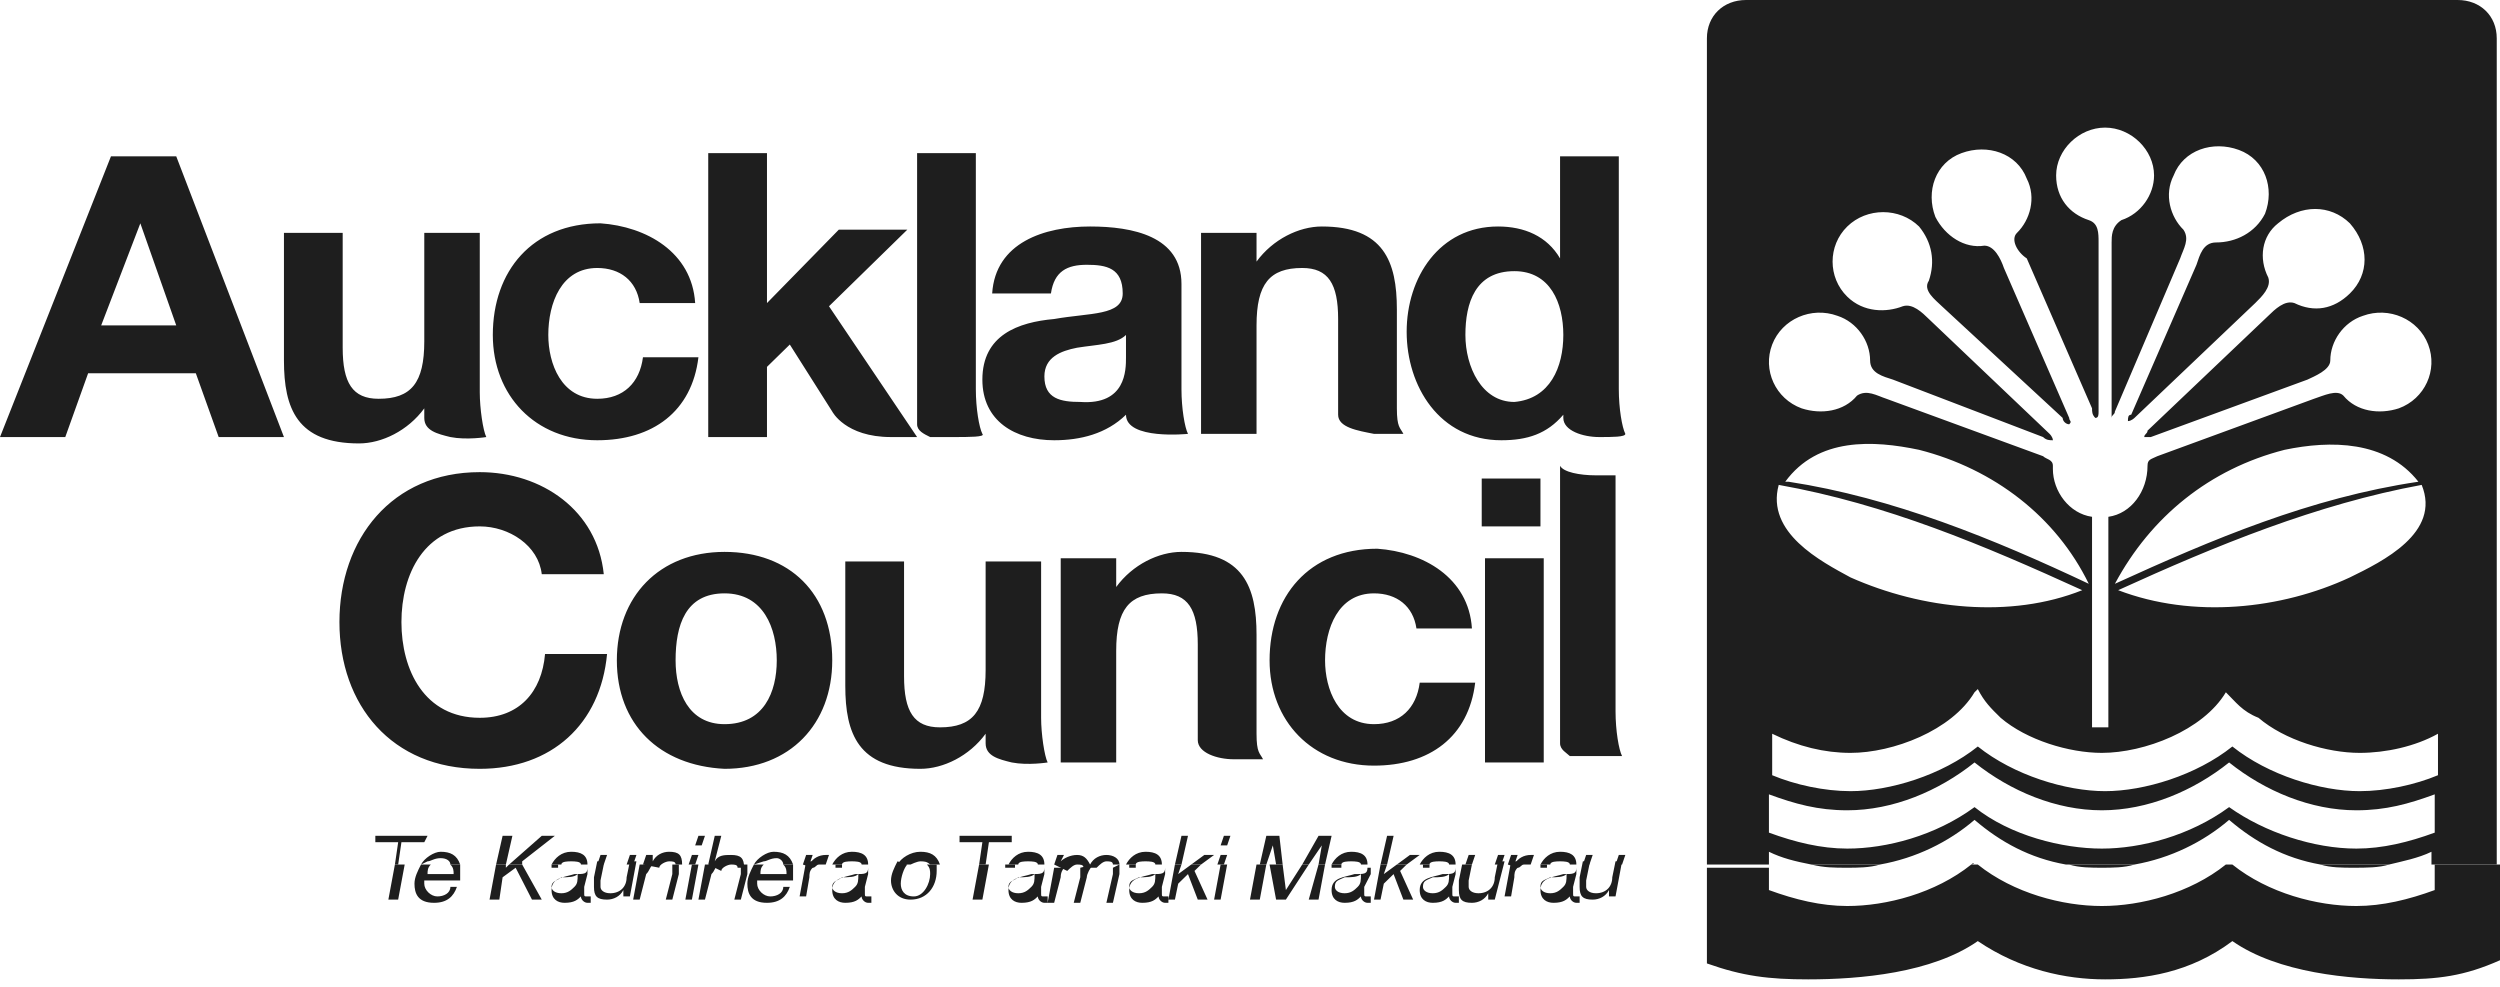
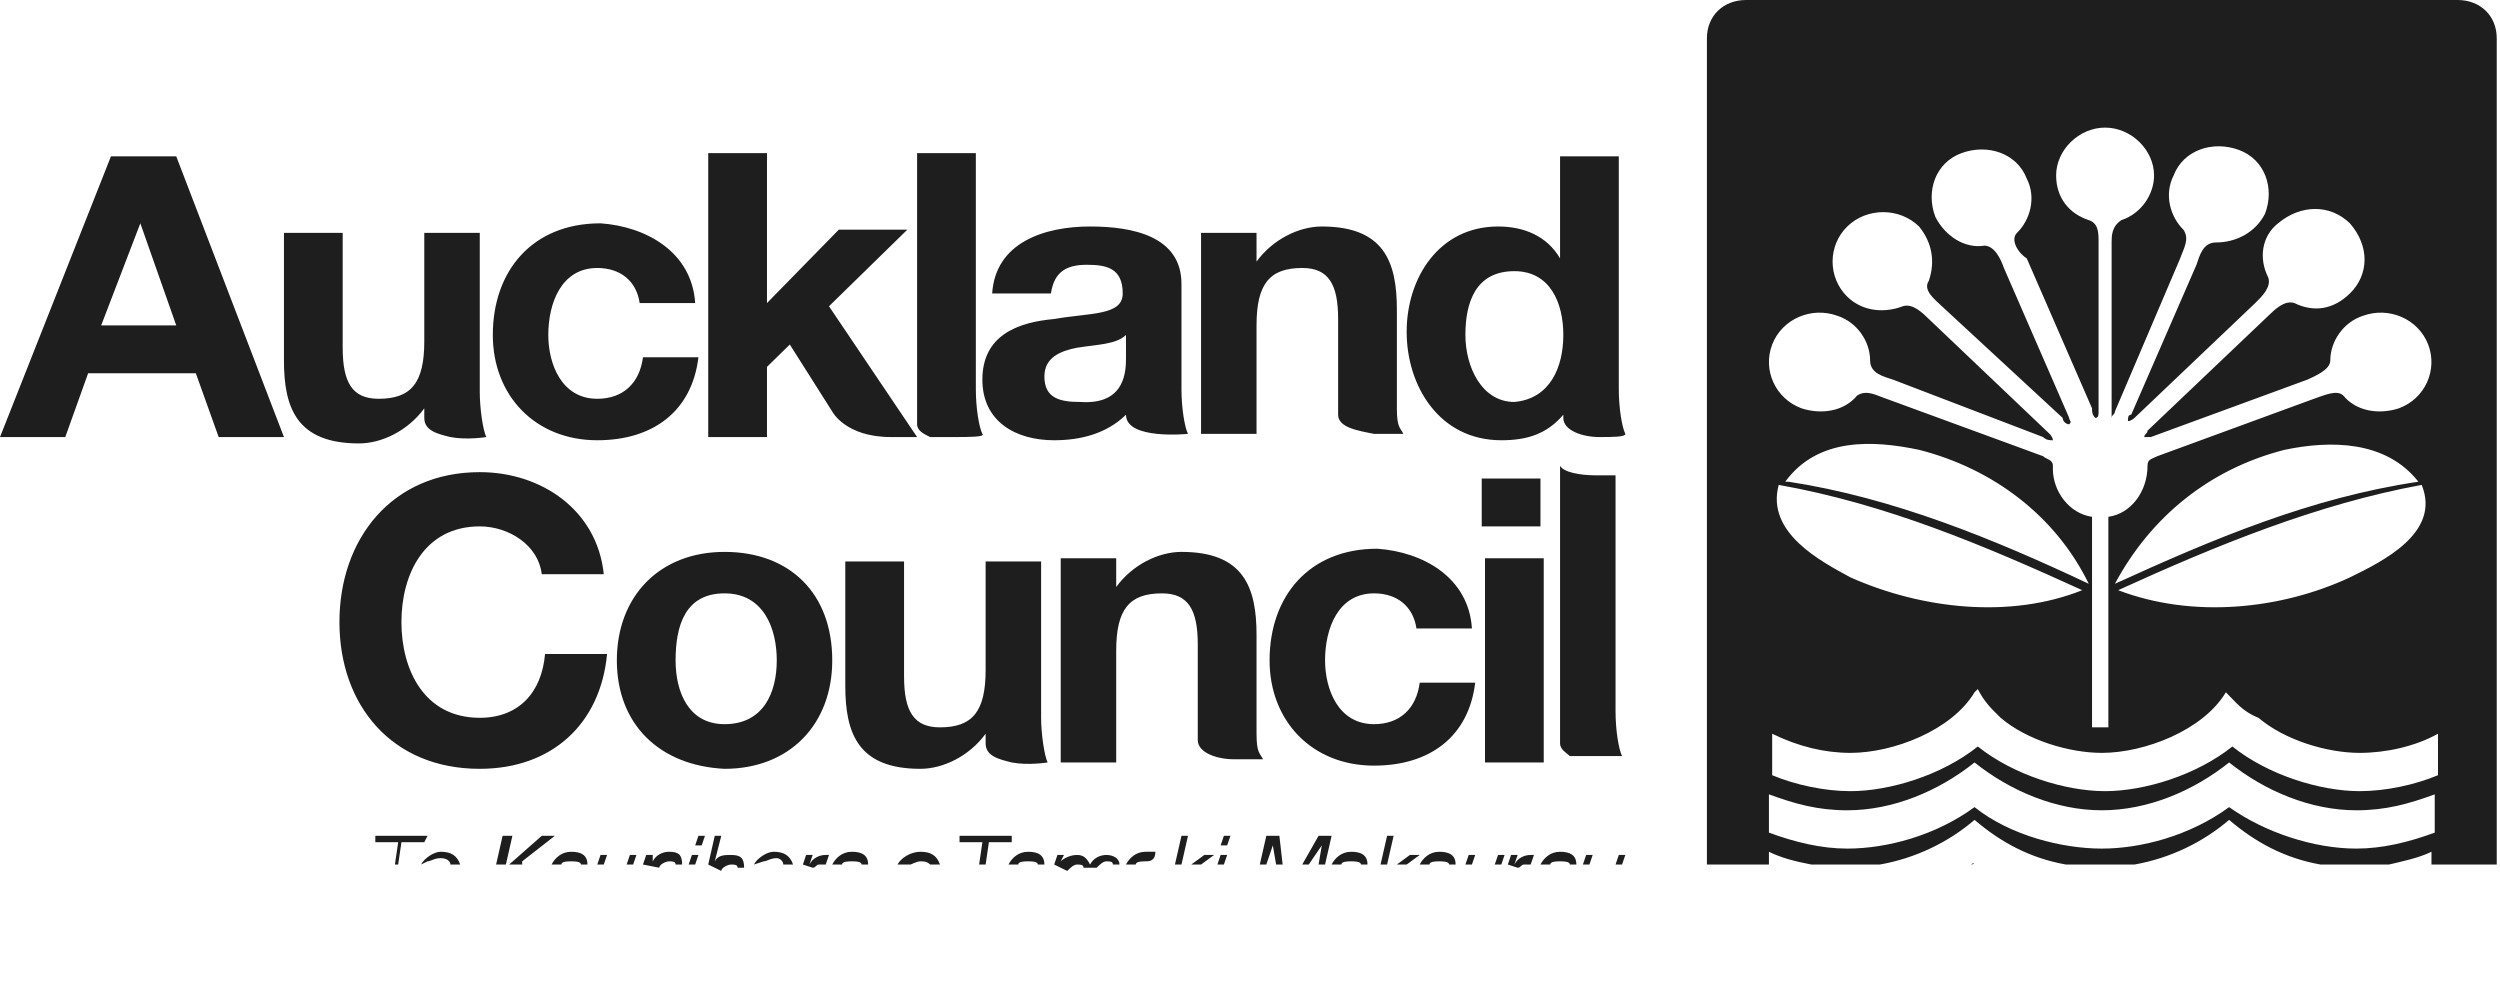
<svg xmlns="http://www.w3.org/2000/svg" width="119" height="47" viewBox="0 0 119 47" fill="none">
-   <path d="M26.254 42.215C26.254 42.367 26.409 42.519 26.72 42.519C27.031 42.519 27.186 42.367 27.341 42.215C27.497 42.063 27.497 41.911 27.497 41.607C27.341 41.759 27.031 41.759 26.72 41.759C26.565 41.911 26.254 41.911 26.254 42.215ZM39.614 42.215C39.614 42.367 39.77 42.519 40.08 42.519C40.391 42.519 40.546 42.367 40.702 42.215C40.857 42.063 40.857 41.911 40.857 41.607C40.702 41.759 40.391 41.759 40.08 41.759C39.925 41.911 39.614 41.911 39.614 42.215ZM48.003 42.215C48.003 42.367 48.159 42.519 48.469 42.519C48.78 42.519 48.935 42.367 49.091 42.215C49.246 42.063 49.246 41.911 49.246 41.607C49.091 41.759 48.78 41.759 48.469 41.759C48.314 41.911 48.003 41.911 48.003 42.215ZM53.751 42.215C53.751 42.367 53.907 42.519 54.217 42.519C54.528 42.519 54.684 42.367 54.839 42.215C54.994 42.063 54.994 41.911 54.994 41.607C54.839 41.759 54.528 41.759 54.217 41.759C53.907 41.911 53.751 41.911 53.751 42.215ZM63.539 42.215C63.539 42.367 63.694 42.519 64.005 42.519C64.315 42.519 64.471 42.367 64.626 42.215C64.781 42.063 64.781 41.911 64.781 41.607C64.626 41.759 64.315 41.759 64.005 41.759C63.694 41.911 63.539 41.911 63.539 42.215ZM67.733 42.215C67.733 42.367 67.888 42.519 68.199 42.519C68.51 42.519 68.665 42.367 68.821 42.215C68.976 42.063 68.976 41.911 68.976 41.607C68.821 41.759 68.51 41.759 68.199 41.759C67.888 41.911 67.733 41.911 67.733 42.215ZM73.326 42.215C73.326 42.367 73.481 42.519 73.792 42.519C74.103 42.519 74.258 42.367 74.413 42.215C74.569 42.063 74.569 41.911 74.569 41.607C74.413 41.759 74.103 41.759 73.792 41.759C73.481 41.911 73.326 41.911 73.326 42.215ZM113.718 41.152C113.251 41.304 112.63 41.304 112.009 41.304C111.543 41.304 110.921 41.304 110.455 41.152H113.718ZM101.6 41.152C101.134 41.304 100.513 41.304 100.046 41.304C99.58 41.304 98.959 41.304 98.493 41.152H101.6ZM89.483 41.152C89.016 41.304 88.395 41.304 87.929 41.304C87.308 41.304 86.841 41.304 86.22 41.152H89.483ZM84.201 41.152V42.367C85.443 42.822 86.686 43.126 87.929 43.126C89.793 43.126 92.124 42.519 93.832 41.152H94.143C95.852 42.519 98.182 43.126 100.046 43.126C101.911 43.126 104.241 42.519 105.95 41.152H106.261C107.969 42.519 110.3 43.126 112.164 43.126C113.407 43.126 114.65 42.822 115.892 42.367V41.152H119V45.707C117.291 46.467 116.048 46.618 114.184 46.618C111.853 46.618 108.436 46.315 106.261 44.796C104.241 46.315 102.066 46.618 100.202 46.618C98.338 46.618 96.163 46.163 94.143 44.796C91.968 46.315 88.55 46.618 86.065 46.618C84.201 46.618 82.958 46.467 81.249 45.859V41.304H84.201V41.152ZM75.656 41.152L75.501 41.911C75.501 42.063 75.501 42.215 75.501 42.215C75.501 42.367 75.656 42.519 75.967 42.519C76.433 42.519 76.744 42.215 76.744 41.759L76.899 41H77.21L76.899 42.67H76.588V42.367C76.433 42.67 76.122 42.822 75.811 42.822C75.345 42.822 75.19 42.67 75.19 42.215C75.19 42.063 75.19 41.911 75.19 41.759L75.345 41H75.656V41.152ZM75.035 41.152C75.035 41.304 75.035 41.456 75.035 41.607L74.879 42.215C74.879 42.367 74.879 42.367 74.879 42.519C74.879 42.67 74.879 42.67 75.035 42.67H75.19V42.974H75.035C74.879 42.974 74.724 42.822 74.724 42.67C74.569 42.822 74.413 42.974 73.947 42.974C73.636 42.974 73.326 42.822 73.326 42.367C73.326 41.759 73.947 41.759 74.413 41.607C74.879 41.607 75.035 41.607 75.035 41.304V41.152ZM73.636 41.152V41.304H73.326V41.152H73.636ZM72.394 41.152L72.238 41.304C72.083 41.456 72.083 41.607 72.083 41.759L71.928 42.67H71.617L71.928 41H72.394V41.152ZM70.063 41.152L69.908 41.911C69.908 42.063 69.908 42.215 69.908 42.215C69.908 42.367 70.063 42.519 70.374 42.519C70.84 42.519 71.151 42.215 71.151 41.759L71.306 41H71.617L71.151 42.822H70.84V42.519C70.685 42.822 70.374 42.974 70.063 42.974C69.597 42.974 69.442 42.822 69.442 42.367C69.442 42.215 69.442 42.063 69.442 41.911L69.597 41.152H70.063V41.152ZM69.287 41.152C69.287 41.304 69.287 41.456 69.287 41.607L69.131 42.215C69.131 42.367 69.131 42.367 69.131 42.519C69.131 42.67 69.131 42.67 69.287 42.67H69.442V42.974H69.287C69.131 42.974 68.976 42.822 68.976 42.67C68.821 42.822 68.665 42.974 68.199 42.974C67.888 42.974 67.578 42.822 67.578 42.367C67.578 41.759 68.199 41.759 68.665 41.607C69.131 41.607 69.287 41.607 69.287 41.304V41.152ZM68.044 41.152V41.304H67.733V41.152H68.044ZM66.024 41.152L65.869 41.607L66.49 41.152H66.956L66.646 41.456L67.267 42.822H66.801L66.335 41.607L65.869 42.063L65.713 42.822H65.403L65.713 41.152H66.024V41.152ZM65.248 41.152C65.248 41.304 65.248 41.456 65.248 41.607L64.937 42.215C64.937 42.367 64.937 42.367 64.937 42.519C64.937 42.67 64.937 42.67 65.092 42.67H65.248V42.974H65.092C64.937 42.974 64.781 42.822 64.781 42.67C64.626 42.822 64.471 42.974 64.005 42.974C63.694 42.974 63.383 42.822 63.383 42.367C63.383 41.759 64.005 41.759 64.471 41.607C64.937 41.607 65.092 41.607 65.092 41.304H65.248V41.152ZM63.849 41.152V41.304H63.383V41.152H63.849ZM63.072 41.152L62.762 42.822H62.296L62.762 41.152H63.072ZM61.053 41.152L61.208 42.367L61.985 41.152H62.296L61.208 42.822H60.742L60.431 41.152H61.053ZM60.276 41.152L59.965 42.822H59.499L59.81 41.152H60.276ZM58.412 41.152L58.101 42.822H57.791L58.101 41.152H58.412ZM56.237 41.152L56.082 41.607L56.703 41.152H57.169L56.858 41.456L57.48 42.822H57.014L56.548 41.607L56.082 42.063L55.926 42.822H55.616L55.926 41.152H56.237V41.152ZM55.46 41.152C55.46 41.304 55.46 41.456 55.46 41.607L55.305 42.215C55.305 42.367 55.305 42.367 55.305 42.519C55.305 42.67 55.305 42.67 55.46 42.67H55.616V42.974H55.46C55.305 42.974 55.15 42.822 55.15 42.67C54.994 42.822 54.839 42.974 54.373 42.974C54.062 42.974 53.751 42.822 53.751 42.367C53.751 41.759 54.373 41.759 54.839 41.607C55.305 41.607 55.46 41.607 55.46 41.304V41.152ZM54.062 41.152V41.304H53.751V41.152H54.062ZM53.285 41.152C53.285 41.304 53.285 41.456 53.285 41.607L52.975 42.974H52.664L52.975 41.607C52.975 41.607 52.975 41.456 52.975 41.304L53.285 41.152ZM52.042 41.152C51.887 41.304 51.732 41.607 51.732 41.759L51.421 42.974H51.11L51.421 41.759C51.421 41.607 51.421 41.456 51.421 41.304L52.042 41.152ZM50.8 41.152C50.644 41.152 50.644 41.152 50.8 41.152C50.644 41.304 50.489 41.456 50.489 41.759L50.178 42.974H49.868L50.178 41.304H50.8V41.152ZM49.712 41.152C49.712 41.304 49.712 41.456 49.712 41.607L49.557 42.215C49.557 42.367 49.557 42.367 49.557 42.519C49.557 42.67 49.557 42.67 49.712 42.67H49.868V42.974H49.712C49.557 42.974 49.401 42.822 49.401 42.67C49.246 42.822 49.091 42.974 48.625 42.974C48.314 42.974 48.003 42.822 48.003 42.367C48.003 41.759 48.625 41.759 49.091 41.607C49.557 41.607 49.712 41.607 49.712 41.304V41.152ZM48.314 41.152V41.304H47.848V41.152H48.314ZM47.071 41.152L46.761 42.822H46.294L46.605 41.152H47.071ZM43.187 41.152C43.032 41.304 42.877 41.759 42.877 42.063C42.877 42.367 43.032 42.67 43.498 42.67C43.964 42.67 44.275 42.063 44.275 41.607C44.275 41.456 44.275 41.304 44.12 41.152H44.586C44.586 41.304 44.586 41.456 44.586 41.456C44.586 42.215 44.12 42.822 43.343 42.822C42.721 42.822 42.411 42.367 42.411 41.911C42.411 41.607 42.566 41.304 42.721 41L43.187 41.152ZM41.323 41.152C41.323 41.304 41.323 41.456 41.323 41.607L41.168 42.215C41.168 42.367 41.168 42.367 41.168 42.519C41.168 42.67 41.168 42.67 41.323 42.67H41.478V42.974H41.323C41.168 42.974 41.013 42.822 41.013 42.67C40.857 42.822 40.702 42.974 40.236 42.974C39.925 42.974 39.614 42.822 39.614 42.367C39.614 41.759 40.236 41.759 40.702 41.607C41.168 41.607 41.323 41.607 41.323 41.304V41.152ZM40.08 41.152V41.304H39.77V41.152H40.08ZM38.837 41.152L38.682 41.304C38.527 41.456 38.527 41.607 38.527 41.759L38.371 42.67H38.061L38.371 41H38.837V41.152ZM36.352 41.152C36.197 41.304 36.197 41.456 36.197 41.607H37.439C37.439 41.456 37.439 41.304 37.284 41.152H37.75C37.75 41.304 37.75 41.456 37.75 41.607C37.75 41.759 37.75 41.759 37.75 41.911H36.041V42.063C36.041 42.367 36.352 42.67 36.663 42.67C36.973 42.67 37.284 42.519 37.284 42.215H37.595C37.439 42.67 37.129 42.974 36.507 42.974C35.73 42.974 35.575 42.519 35.575 42.063C35.575 41.759 35.73 41.456 35.886 41.152H36.352ZM35.575 41.152C35.575 41.304 35.575 41.456 35.575 41.607L35.264 42.822H34.954L35.264 41.607C35.264 41.456 35.264 41.304 35.264 41.304C35.264 41.304 35.264 41.304 35.264 41.152H35.575ZM34.177 41.152C34.022 41.304 34.022 41.456 33.866 41.607L33.556 42.822H33.245L33.556 41.152H34.177ZM33.245 41.152L32.934 42.822H32.623L32.934 41.152H33.245ZM32.313 41.152C32.313 41.304 32.313 41.456 32.313 41.607L32.002 42.822H31.691L32.002 41.607C32.002 41.456 32.002 41.304 32.002 41.304C32.002 41.304 32.002 41.304 32.002 41.152H32.313ZM31.07 41.152C30.915 41.304 30.915 41.456 30.759 41.607L30.448 42.822H30.138L30.448 41.152H31.07ZM28.74 41.152L28.584 41.911C28.584 42.063 28.584 42.215 28.584 42.215C28.584 42.367 28.74 42.519 29.05 42.519C29.516 42.519 29.827 42.215 29.827 41.759L29.982 41H30.293L29.982 42.67H29.672V42.367C29.516 42.67 29.206 42.822 28.895 42.822C28.429 42.822 28.273 42.67 28.273 42.215C28.273 42.063 28.273 41.911 28.273 41.759L28.429 41H28.74V41.152ZM27.963 41.152C27.963 41.304 27.963 41.456 27.963 41.607L27.808 42.215C27.808 42.367 27.808 42.367 27.808 42.519C27.808 42.67 27.808 42.67 27.963 42.67H28.118V42.974H27.963C27.808 42.974 27.652 42.822 27.652 42.67C27.497 42.822 27.341 42.974 26.875 42.974C26.565 42.974 26.254 42.822 26.254 42.367C26.254 41.759 26.875 41.759 27.341 41.607C27.808 41.607 27.963 41.607 27.963 41.304V41.152ZM26.565 41.152V41.304H26.254V41.152H26.565ZM24.079 41.152V41.304L24.234 41.152H24.856L25.788 42.822H25.322L24.545 41.304L23.924 41.759L23.768 42.822H23.302L23.613 41.152H24.079ZM20.506 41.152C20.351 41.304 20.351 41.456 20.351 41.607H21.593C21.593 41.456 21.593 41.304 21.438 41.152H21.904C21.904 41.304 21.904 41.456 21.904 41.607C21.904 41.759 21.904 41.759 21.904 41.911H20.195V42.063C20.195 42.367 20.506 42.67 20.817 42.67C21.127 42.67 21.438 42.519 21.438 42.215H21.749C21.593 42.67 21.283 42.974 20.661 42.974C19.884 42.974 19.729 42.519 19.729 42.063C19.729 41.759 19.884 41.456 20.04 41.152H20.506ZM19.263 41.152L18.952 42.822H18.486L18.797 41.152H19.263Z" fill="#1E1E1E" />
-   <path d="M49.557 26.574V34.167C49.557 34.926 49.713 35.989 49.868 36.293C49.868 36.293 48.936 36.444 48.159 36.293C47.538 36.141 46.916 35.989 46.916 35.382V34.926C46.14 35.989 44.897 36.596 43.809 36.596C40.858 36.596 40.236 34.926 40.236 32.648V26.726H43.033V32.193C43.033 33.863 43.499 34.622 44.742 34.622C46.295 34.622 46.916 33.863 46.916 31.889V26.726H49.557V26.574ZM33.556 39.785L33.401 40.241H33.09L33.245 39.785H33.556ZM58.568 39.785L58.413 40.241H58.102L58.257 39.785H58.568ZM0 20.804L5.282 7.441H8.389L13.516 20.804H10.409L9.321 17.767H4.195L3.107 20.804H0ZM6.68 10.63L4.816 15.489H8.389L6.68 10.63ZM33.09 14.426H30.449C30.294 13.363 29.517 12.756 28.43 12.756C26.721 12.756 26.099 14.426 26.099 15.944C26.099 17.311 26.721 18.982 28.43 18.982C29.672 18.982 30.449 18.222 30.605 17.007H33.245C32.935 19.589 31.07 20.956 28.43 20.956C25.478 20.956 23.458 18.83 23.458 15.944C23.458 12.907 25.323 10.63 28.585 10.63C30.76 10.781 32.935 11.996 33.09 14.426ZM33.712 20.804V7.289H36.508V14.426L39.926 10.933H43.188L39.46 14.578L43.654 20.804H42.411C40.236 20.804 39.615 19.589 39.615 19.589L37.595 16.4L36.508 17.463V20.804H33.712ZM53.597 17.007V15.944C53.131 16.4 52.199 16.4 51.266 16.552C50.49 16.704 49.713 17.007 49.713 17.919C49.713 18.982 50.49 19.133 51.422 19.133C53.597 19.285 53.597 17.615 53.597 17.007ZM50.024 13.97H47.227C47.383 11.541 49.713 10.781 51.888 10.781C53.907 10.781 56.238 11.237 56.238 13.515V18.526C56.238 19.437 56.393 20.348 56.548 20.652C56.548 20.652 53.597 20.956 53.597 19.741C52.665 20.652 51.422 20.956 50.179 20.956C48.315 20.956 46.761 20.044 46.761 18.07C46.761 15.944 48.47 15.337 50.179 15.185C51.888 14.882 53.441 15.033 53.441 13.97C53.441 12.756 52.665 12.604 51.732 12.604C50.8 12.604 50.179 12.907 50.024 13.97ZM76.123 20.804C75.346 20.804 74.414 20.5 74.414 19.893V19.741C73.637 20.652 72.705 20.956 71.462 20.956C68.51 20.956 66.957 18.374 66.957 15.793C66.957 13.211 68.51 10.781 71.307 10.781C72.55 10.781 73.637 11.237 74.259 12.3V7.441H77.055V18.07V18.526C77.055 19.437 77.21 20.348 77.366 20.652C77.366 20.804 76.744 20.804 76.123 20.804ZM74.414 15.944C74.414 14.426 73.793 12.907 72.084 12.907C70.219 12.907 69.753 14.426 69.753 15.944C69.753 17.463 70.53 19.133 72.084 19.133C73.793 18.982 74.414 17.463 74.414 15.944ZM45.363 20.804C45.208 20.804 45.052 20.804 44.897 20.804H44.742H44.586H44.431H44.276C43.965 20.652 43.654 20.5 43.654 20.196V7.289H46.45V18.526C46.45 19.437 46.606 20.348 46.761 20.652C46.916 20.804 46.14 20.804 45.363 20.804ZM22.837 11.085V18.678C22.837 19.437 22.992 20.5 23.148 20.804C23.148 20.804 22.215 20.956 21.439 20.804C20.817 20.652 20.196 20.5 20.196 19.893V19.437C19.419 20.5 18.176 21.107 17.089 21.107C14.137 21.107 13.516 19.437 13.516 17.159V11.085H16.312V16.552C16.312 18.222 16.778 18.982 18.021 18.982C19.574 18.982 20.196 18.222 20.196 16.248V11.085H22.837ZM57.17 20.804V11.085H59.811V12.452C60.587 11.389 61.83 10.781 62.918 10.781C65.87 10.781 66.491 12.452 66.491 14.73V18.678V19.437C66.491 20.348 66.646 20.348 66.802 20.652C66.802 20.652 66.025 20.652 65.403 20.652C64.627 20.5 63.695 20.348 63.695 19.741V15.185C63.695 13.515 63.228 12.756 61.986 12.756C60.432 12.756 59.811 13.515 59.811 15.489V20.652H57.17V20.804ZM28.74 27.333H25.788C25.633 25.967 24.235 25.056 22.837 25.056C20.196 25.056 19.108 27.333 19.108 29.611C19.108 31.889 20.196 34.167 22.837 34.167C24.701 34.167 25.788 32.952 25.944 31.13H28.896C28.585 34.47 26.255 36.596 22.837 36.596C18.642 36.596 16.157 33.559 16.157 29.611C16.157 25.663 18.642 22.474 22.837 22.474C25.788 22.474 28.43 24.296 28.74 27.333ZM29.362 31.433C29.362 28.396 31.381 26.27 34.488 26.27C37.595 26.27 39.615 28.244 39.615 31.433C39.615 34.47 37.595 36.596 34.488 36.596C31.381 36.444 29.362 34.47 29.362 31.433ZM32.158 31.433C32.158 32.952 32.779 34.47 34.488 34.47C36.352 34.47 36.974 32.952 36.974 31.433C36.974 29.915 36.352 28.244 34.488 28.244C32.624 28.244 32.158 29.763 32.158 31.433ZM70.064 29.915H67.423C67.268 28.852 66.491 28.244 65.403 28.244C63.695 28.244 63.073 29.915 63.073 31.433C63.073 32.8 63.695 34.47 65.403 34.47C66.646 34.47 67.423 33.711 67.578 32.496H70.219C69.909 35.078 68.044 36.444 65.403 36.444C62.452 36.444 60.432 34.319 60.432 31.433C60.432 28.396 62.296 26.119 65.559 26.119C67.734 26.27 69.909 27.485 70.064 29.915ZM70.686 26.574H73.482V36.293H70.686V26.574ZM73.326 25.056H70.53V22.778H73.326V25.056ZM74.259 35.382V22.17C74.414 22.474 75.191 22.626 75.968 22.626C76.433 22.626 76.744 22.626 76.9 22.626V33.863C76.9 34.774 77.055 35.685 77.21 35.989C77.21 35.989 76.433 35.989 75.812 35.989C75.657 35.989 75.501 35.989 75.346 35.989H75.191H75.035H74.88H74.725C74.569 35.837 74.259 35.685 74.259 35.382ZM50.49 36.293V26.574H53.131V27.941C53.907 26.878 55.15 26.27 56.238 26.27C59.189 26.27 59.811 27.941 59.811 30.218V34.167V34.926C59.811 35.837 59.966 35.837 60.121 36.141C60.121 36.141 59.345 36.141 58.723 36.141C57.947 36.141 57.014 35.837 57.014 35.23V30.674C57.014 29.004 56.548 28.244 55.306 28.244C53.752 28.244 53.131 29.004 53.131 30.978V36.293H50.49ZM85.133 22.93C90.105 23.689 94.921 25.663 99.426 27.789C97.872 24.6 94.921 22.322 91.347 21.411C89.172 20.956 86.531 20.804 84.978 22.93H85.133ZM88.085 27.485C91.503 29.004 95.697 29.459 99.115 28.093C94.454 25.967 89.794 23.993 84.667 23.081C84.046 25.359 86.687 26.726 88.085 27.485ZM108.747 21.411C105.174 22.322 102.377 24.6 100.669 27.789C105.329 25.663 109.99 23.689 115.116 22.93C113.563 20.956 110.922 20.956 108.747 21.411ZM99.581 24.6V34.622H100.358V24.6C101.445 24.448 102.222 23.385 102.222 22.17C102.222 21.867 102.377 21.867 102.688 21.715L110.145 18.982C110.611 18.83 111.233 18.526 111.543 18.83C112.165 19.589 113.252 19.741 114.184 19.437C115.427 18.982 116.048 17.615 115.582 16.4C115.116 15.185 113.718 14.578 112.475 15.033C111.543 15.337 110.922 16.248 110.922 17.159C110.922 17.615 110.145 17.919 109.834 18.07L102.377 20.804C102.222 20.804 102.067 20.804 102.067 20.804C102.067 20.652 102.222 20.652 102.222 20.5L107.97 15.033C108.281 14.73 108.747 14.274 109.213 14.426C110.145 14.882 111.077 14.73 111.854 13.97C112.786 13.059 112.786 11.693 111.854 10.63C110.922 9.719 109.524 9.719 108.436 10.63C107.659 11.237 107.504 12.3 107.97 13.211C108.125 13.667 107.659 14.122 107.349 14.426L101.601 19.893C101.601 19.893 101.445 20.044 101.29 20.044C101.29 19.893 101.29 19.741 101.445 19.741L104.552 12.604C104.708 12.148 104.863 11.541 105.484 11.541C106.417 11.541 107.349 11.085 107.815 10.174C108.281 8.959 107.815 7.593 106.572 7.137C105.329 6.681 103.931 7.137 103.465 8.352C102.999 9.263 103.31 10.326 103.931 10.933C104.242 11.389 103.931 11.845 103.776 12.3L100.669 19.589C100.669 19.741 100.513 19.741 100.513 19.893C100.513 19.741 100.513 19.589 100.513 19.437V11.845V11.541C100.513 11.237 100.513 10.781 100.979 10.478C101.911 10.174 102.533 9.263 102.533 8.352C102.533 7.137 101.445 6.074 100.202 6.074C98.96 6.074 97.872 7.137 97.872 8.352C97.872 9.415 98.494 10.174 99.426 10.478C99.892 10.63 99.892 11.085 99.892 11.541V11.845V19.589C99.892 19.741 99.892 19.893 99.736 19.893C99.581 19.741 99.581 19.589 99.581 19.437L96.474 12.3C96.008 11.996 95.697 11.389 96.008 11.085C96.629 10.478 96.94 9.415 96.474 8.504C96.008 7.289 94.61 6.833 93.367 7.289C92.124 7.744 91.658 9.111 92.124 10.326C92.59 11.237 93.522 11.845 94.454 11.693C94.921 11.693 95.231 12.3 95.386 12.756L98.494 19.893C98.494 20.044 98.649 20.044 98.494 20.196C98.338 20.196 98.183 20.044 98.183 19.893L92.435 14.578C92.124 14.274 91.503 13.819 91.813 13.363C92.124 12.452 91.969 11.541 91.347 10.781C90.415 9.87 88.862 9.87 87.93 10.781C86.998 11.693 86.998 13.211 87.93 14.122C88.706 14.882 89.794 14.882 90.571 14.578C91.037 14.426 91.503 14.882 91.813 15.185L97.561 20.652C97.561 20.652 97.717 20.804 97.717 20.956C97.561 20.956 97.406 20.956 97.251 20.804L90.105 18.07C89.638 17.919 89.017 17.767 89.017 17.159C89.017 16.248 88.396 15.337 87.464 15.033C86.221 14.578 84.823 15.185 84.356 16.4C83.89 17.615 84.512 18.982 85.755 19.437C86.687 19.741 87.774 19.589 88.396 18.83C88.862 18.526 89.328 18.83 89.794 18.982L97.251 21.715C97.406 21.867 97.717 21.867 97.717 22.17V22.322C97.717 23.385 98.494 24.448 99.581 24.6ZM105.951 32.952C104.863 34.774 102.067 35.837 100.047 35.837C98.494 35.837 96.474 35.23 95.231 34.167C94.765 33.711 94.454 33.407 94.144 32.8L93.988 32.952C92.901 34.774 90.105 35.837 88.085 35.837C86.842 35.837 85.599 35.533 84.356 34.926V36.9C85.444 37.356 86.842 37.659 88.085 37.659C89.949 37.659 92.435 36.9 94.144 35.533C95.853 36.9 98.338 37.659 100.202 37.659C102.067 37.659 104.552 36.9 106.261 35.533C107.97 36.9 110.456 37.659 112.32 37.659C113.563 37.659 114.961 37.356 116.048 36.9V34.926C114.961 35.533 113.563 35.837 112.32 35.837C110.766 35.837 108.747 35.23 107.504 34.167C106.727 33.863 106.417 33.407 105.951 32.952ZM112.165 40.393C113.407 40.393 114.65 40.089 115.893 39.633V37.811C114.65 38.267 113.563 38.57 112.165 38.57C109.99 38.57 107.815 37.659 106.106 36.293C104.397 37.659 102.222 38.57 100.047 38.57C97.872 38.57 95.697 37.659 93.988 36.293C92.279 37.659 90.105 38.57 87.93 38.57C86.531 38.57 85.444 38.267 84.201 37.811V39.633C85.444 40.089 86.687 40.393 87.93 40.393C89.794 40.393 92.124 39.785 93.988 38.419C95.697 39.785 98.183 40.393 100.047 40.393C101.911 40.393 104.242 39.785 106.106 38.419C107.815 39.633 110.145 40.393 112.165 40.393ZM115.272 23.081C110.3 23.993 105.484 25.967 100.824 28.093C104.397 29.459 108.592 29.004 111.854 27.485C113.407 26.726 116.204 25.359 115.272 23.081ZM105.951 41.152C105.951 41.152 106.106 41 105.951 41.152C106.106 41.152 106.106 41.152 106.261 41.152H105.951ZM93.833 41.152C93.988 41.152 93.988 41 93.833 41.152C93.988 41.152 93.988 41.152 94.144 41.152H93.833ZM81.249 41.152V1.822C81.249 0.759 82.026 0 83.114 0H116.981C118.068 0 118.845 0.759 118.845 1.822V41.152H115.738V40.544C115.116 40.848 114.34 41 113.718 41.152H110.456C108.747 40.848 107.349 40.089 106.106 39.026C104.863 40.089 103.31 40.848 101.601 41.152H98.338C96.629 40.848 95.231 40.089 93.988 39.026C92.746 40.089 91.192 40.848 89.483 41.152H86.221C85.444 41 84.823 40.848 84.201 40.544V41.152H81.249ZM76.9 41.152L77.055 40.696H77.366L77.21 41.152H76.9ZM75.346 41.152L75.501 40.696H75.812L75.657 41.152H75.346ZM73.326 41.152C73.482 40.848 73.793 40.544 74.259 40.544C74.725 40.544 75.035 40.696 75.035 41.152H74.725C74.725 41 74.414 41 74.259 41C74.103 41 73.793 41 73.793 41.152H73.326ZM71.773 41.152L71.928 40.696H72.239L72.084 41.152C72.239 40.848 72.55 40.696 72.86 40.696H73.016L72.86 41.152C72.705 41.152 72.55 41.152 72.55 41.152C72.394 41.152 72.394 41.304 72.239 41.304L71.773 41.152ZM71.151 41.152L71.307 40.696H71.618L71.462 41.152H71.151ZM69.753 41.152L69.909 40.696H70.219L70.064 41.152H69.753ZM67.578 41.152C67.734 40.848 68.044 40.544 68.51 40.544C68.977 40.544 69.287 40.696 69.287 41.152H68.977C68.977 41 68.666 41 68.51 41C68.355 41 68.044 41 68.044 41.152H67.578ZM66.491 41.152L67.112 40.696H67.578L66.957 41.152H66.491ZM65.714 41.152L66.025 39.785H66.336L66.025 41.152H65.714ZM63.384 41.152C63.539 40.848 63.85 40.544 64.316 40.544C64.782 40.544 65.093 40.696 65.093 41.152H64.782C64.782 41 64.471 41 64.316 41C64.161 41 63.85 41 63.85 41.152H63.384ZM61.986 41.152L62.763 39.785H63.384L63.073 41.152H62.763L62.918 40.241L62.296 41.152H61.986ZM59.966 41.152L60.277 39.785H60.898L61.054 41.152H60.743L60.587 40.241L60.277 41.152H59.966ZM57.947 41.152L58.102 40.696H58.413L58.257 41.152H57.947ZM56.704 41.152L57.325 40.696H57.791L57.17 41.152H56.704ZM55.927 41.152L56.238 39.785H56.548L56.238 41.152H55.927ZM53.597 41.152C53.752 40.848 54.063 40.544 54.529 40.544C54.995 40.544 55.306 40.696 55.306 41.152H54.995C54.995 41 54.684 41 54.529 41C54.373 41 54.063 41 54.063 41.152H53.597ZM50.179 41.152L50.334 40.696H50.645L50.49 41C50.645 40.848 50.956 40.696 51.266 40.696C51.577 40.696 51.732 40.848 51.888 41.152C52.043 40.848 52.354 40.696 52.665 40.696C52.975 40.696 53.286 40.848 53.286 41.152H52.975C52.975 41 52.82 41 52.665 41C52.509 41 52.354 41.152 52.199 41.304H51.577C51.577 41.152 51.422 41.152 51.266 41.152C51.111 41.152 50.956 41.304 50.8 41.456L50.179 41.152ZM48.004 41.152C48.159 40.848 48.47 40.544 48.936 40.544C49.402 40.544 49.713 40.696 49.713 41.152H49.402C49.402 41 49.091 41 48.936 41C48.781 41 48.47 41 48.47 41.152H48.004ZM46.606 41.152L46.761 40.089H45.674V39.785H48.159V40.089H47.072L46.916 41.152H46.606ZM42.722 41.152C42.877 40.848 43.343 40.544 43.809 40.544C44.276 40.544 44.586 40.696 44.742 41.152H44.276C44.12 41 43.965 41 43.809 41C43.654 41 43.343 41.152 43.343 41.152H42.722ZM39.615 41.152C39.77 40.848 40.081 40.544 40.547 40.544C41.013 40.544 41.324 40.696 41.324 41.152H41.013C41.013 41 40.702 41 40.547 41C40.392 41 40.081 41 40.081 41.152H39.615ZM38.217 41.152L38.372 40.696H38.683L38.528 41.152C38.683 40.848 38.993 40.696 39.304 40.696H39.46L39.304 41.152C39.149 41.152 38.993 41.152 38.993 41.152C38.838 41.152 38.838 41.304 38.683 41.304L38.217 41.152ZM35.886 41.152C36.042 40.848 36.508 40.544 36.819 40.544C37.285 40.544 37.595 40.696 37.751 41.152H37.285C37.285 41 37.129 40.848 36.974 40.848C36.663 40.848 36.508 41 36.352 41L35.886 41.152ZM33.712 41.152L34.022 39.785H34.333L34.022 41C34.178 40.696 34.488 40.696 34.799 40.696C35.265 40.696 35.42 40.848 35.42 41.304H35.11C35.11 41.152 34.954 41.152 34.799 41.152C34.644 41.152 34.333 41.304 34.333 41.456L33.712 41.152ZM32.779 41.152L32.935 40.696H33.245L33.09 41.152H32.779ZM30.605 41.152L30.76 40.696H31.07V41C31.226 40.696 31.537 40.544 31.847 40.544C32.313 40.544 32.469 40.696 32.469 41.152H32.158C32.158 41 32.003 41 31.847 41C31.692 41 31.381 41.152 31.381 41.304L30.605 41.152ZM29.828 41.152L29.983 40.696H30.294L30.138 41.152H29.828ZM28.43 41.152L28.585 40.696H28.896L28.74 41.152H28.43ZM26.255 41.152C26.41 40.848 26.721 40.544 27.187 40.544C27.653 40.544 27.963 40.696 27.963 41.152H27.653C27.653 41 27.342 41 27.187 41C27.031 41 26.721 41 26.721 41.152H26.255ZM24.235 41.152L25.788 39.785H26.41L24.856 41V41.152H24.235V41.152ZM23.614 41.152L23.924 39.785H24.39L24.08 41.152H23.614ZM20.041 41.152C20.196 40.848 20.662 40.544 20.973 40.544C21.439 40.544 21.749 40.696 21.905 41.152H21.439C21.439 41 21.283 40.848 20.973 40.848C20.662 40.848 20.507 41 20.351 41L20.041 41.152ZM18.798 41.152L18.953 40.089H17.866V39.785H20.351L20.196 40.089H19.108L18.953 41.152H18.798Z" fill="#1E1E1E" />
+   <path d="M49.557 26.574V34.167C49.557 34.926 49.713 35.989 49.868 36.293C49.868 36.293 48.936 36.444 48.159 36.293C47.538 36.141 46.916 35.989 46.916 35.382V34.926C46.14 35.989 44.897 36.596 43.809 36.596C40.858 36.596 40.236 34.926 40.236 32.648V26.726H43.033V32.193C43.033 33.863 43.499 34.622 44.742 34.622C46.295 34.622 46.916 33.863 46.916 31.889V26.726H49.557V26.574ZM33.556 39.785L33.401 40.241H33.09L33.245 39.785H33.556ZM58.568 39.785L58.413 40.241H58.102L58.257 39.785H58.568ZM0 20.804L5.282 7.441H8.389L13.516 20.804H10.409L9.321 17.767H4.195L3.107 20.804H0ZM6.68 10.63L4.816 15.489H8.389L6.68 10.63ZM33.09 14.426H30.449C30.294 13.363 29.517 12.756 28.43 12.756C26.721 12.756 26.099 14.426 26.099 15.944C26.099 17.311 26.721 18.982 28.43 18.982C29.672 18.982 30.449 18.222 30.605 17.007H33.245C32.935 19.589 31.07 20.956 28.43 20.956C25.478 20.956 23.458 18.83 23.458 15.944C23.458 12.907 25.323 10.63 28.585 10.63C30.76 10.781 32.935 11.996 33.09 14.426ZM33.712 20.804V7.289H36.508V14.426L39.926 10.933H43.188L39.46 14.578L43.654 20.804H42.411C40.236 20.804 39.615 19.589 39.615 19.589L37.595 16.4L36.508 17.463V20.804H33.712ZM53.597 17.007V15.944C53.131 16.4 52.199 16.4 51.266 16.552C50.49 16.704 49.713 17.007 49.713 17.919C49.713 18.982 50.49 19.133 51.422 19.133C53.597 19.285 53.597 17.615 53.597 17.007ZM50.024 13.97H47.227C47.383 11.541 49.713 10.781 51.888 10.781C53.907 10.781 56.238 11.237 56.238 13.515V18.526C56.238 19.437 56.393 20.348 56.548 20.652C56.548 20.652 53.597 20.956 53.597 19.741C52.665 20.652 51.422 20.956 50.179 20.956C48.315 20.956 46.761 20.044 46.761 18.07C46.761 15.944 48.47 15.337 50.179 15.185C51.888 14.882 53.441 15.033 53.441 13.97C53.441 12.756 52.665 12.604 51.732 12.604C50.8 12.604 50.179 12.907 50.024 13.97ZM76.123 20.804C75.346 20.804 74.414 20.5 74.414 19.893V19.741C73.637 20.652 72.705 20.956 71.462 20.956C68.51 20.956 66.957 18.374 66.957 15.793C66.957 13.211 68.51 10.781 71.307 10.781C72.55 10.781 73.637 11.237 74.259 12.3V7.441H77.055V18.07V18.526C77.055 19.437 77.21 20.348 77.366 20.652C77.366 20.804 76.744 20.804 76.123 20.804ZM74.414 15.944C74.414 14.426 73.793 12.907 72.084 12.907C70.219 12.907 69.753 14.426 69.753 15.944C69.753 17.463 70.53 19.133 72.084 19.133C73.793 18.982 74.414 17.463 74.414 15.944ZM45.363 20.804C45.208 20.804 45.052 20.804 44.897 20.804H44.742H44.586H44.431H44.276C43.965 20.652 43.654 20.5 43.654 20.196V7.289H46.45V18.526C46.45 19.437 46.606 20.348 46.761 20.652C46.916 20.804 46.14 20.804 45.363 20.804ZM22.837 11.085V18.678C22.837 19.437 22.992 20.5 23.148 20.804C23.148 20.804 22.215 20.956 21.439 20.804C20.817 20.652 20.196 20.5 20.196 19.893V19.437C19.419 20.5 18.176 21.107 17.089 21.107C14.137 21.107 13.516 19.437 13.516 17.159V11.085H16.312V16.552C16.312 18.222 16.778 18.982 18.021 18.982C19.574 18.982 20.196 18.222 20.196 16.248V11.085H22.837ZM57.17 20.804V11.085H59.811V12.452C60.587 11.389 61.83 10.781 62.918 10.781C65.87 10.781 66.491 12.452 66.491 14.73V18.678V19.437C66.491 20.348 66.646 20.348 66.802 20.652C66.802 20.652 66.025 20.652 65.403 20.652C64.627 20.5 63.695 20.348 63.695 19.741V15.185C63.695 13.515 63.228 12.756 61.986 12.756C60.432 12.756 59.811 13.515 59.811 15.489V20.652H57.17V20.804ZM28.74 27.333H25.788C25.633 25.967 24.235 25.056 22.837 25.056C20.196 25.056 19.108 27.333 19.108 29.611C19.108 31.889 20.196 34.167 22.837 34.167C24.701 34.167 25.788 32.952 25.944 31.13H28.896C28.585 34.47 26.255 36.596 22.837 36.596C18.642 36.596 16.157 33.559 16.157 29.611C16.157 25.663 18.642 22.474 22.837 22.474C25.788 22.474 28.43 24.296 28.74 27.333ZM29.362 31.433C29.362 28.396 31.381 26.27 34.488 26.27C37.595 26.27 39.615 28.244 39.615 31.433C39.615 34.47 37.595 36.596 34.488 36.596C31.381 36.444 29.362 34.47 29.362 31.433ZM32.158 31.433C32.158 32.952 32.779 34.47 34.488 34.47C36.352 34.47 36.974 32.952 36.974 31.433C36.974 29.915 36.352 28.244 34.488 28.244C32.624 28.244 32.158 29.763 32.158 31.433ZM70.064 29.915H67.423C67.268 28.852 66.491 28.244 65.403 28.244C63.695 28.244 63.073 29.915 63.073 31.433C63.073 32.8 63.695 34.47 65.403 34.47C66.646 34.47 67.423 33.711 67.578 32.496H70.219C69.909 35.078 68.044 36.444 65.403 36.444C62.452 36.444 60.432 34.319 60.432 31.433C60.432 28.396 62.296 26.119 65.559 26.119C67.734 26.27 69.909 27.485 70.064 29.915ZM70.686 26.574H73.482V36.293H70.686V26.574ZM73.326 25.056H70.53V22.778H73.326V25.056ZM74.259 35.382V22.17C74.414 22.474 75.191 22.626 75.968 22.626C76.433 22.626 76.744 22.626 76.9 22.626V33.863C76.9 34.774 77.055 35.685 77.21 35.989C77.21 35.989 76.433 35.989 75.812 35.989C75.657 35.989 75.501 35.989 75.346 35.989H75.191H75.035H74.88H74.725C74.569 35.837 74.259 35.685 74.259 35.382ZM50.49 36.293V26.574H53.131V27.941C53.907 26.878 55.15 26.27 56.238 26.27C59.189 26.27 59.811 27.941 59.811 30.218V34.167V34.926C59.811 35.837 59.966 35.837 60.121 36.141C60.121 36.141 59.345 36.141 58.723 36.141C57.947 36.141 57.014 35.837 57.014 35.23V30.674C57.014 29.004 56.548 28.244 55.306 28.244C53.752 28.244 53.131 29.004 53.131 30.978V36.293H50.49ZM85.133 22.93C90.105 23.689 94.921 25.663 99.426 27.789C97.872 24.6 94.921 22.322 91.347 21.411C89.172 20.956 86.531 20.804 84.978 22.93H85.133ZM88.085 27.485C91.503 29.004 95.697 29.459 99.115 28.093C94.454 25.967 89.794 23.993 84.667 23.081C84.046 25.359 86.687 26.726 88.085 27.485ZM108.747 21.411C105.174 22.322 102.377 24.6 100.669 27.789C105.329 25.663 109.99 23.689 115.116 22.93C113.563 20.956 110.922 20.956 108.747 21.411ZM99.581 24.6V34.622H100.358V24.6C101.445 24.448 102.222 23.385 102.222 22.17C102.222 21.867 102.377 21.867 102.688 21.715L110.145 18.982C110.611 18.83 111.233 18.526 111.543 18.83C112.165 19.589 113.252 19.741 114.184 19.437C115.427 18.982 116.048 17.615 115.582 16.4C115.116 15.185 113.718 14.578 112.475 15.033C111.543 15.337 110.922 16.248 110.922 17.159C110.922 17.615 110.145 17.919 109.834 18.07L102.377 20.804C102.222 20.804 102.067 20.804 102.067 20.804C102.067 20.652 102.222 20.652 102.222 20.5L107.97 15.033C108.281 14.73 108.747 14.274 109.213 14.426C110.145 14.882 111.077 14.73 111.854 13.97C112.786 13.059 112.786 11.693 111.854 10.63C110.922 9.719 109.524 9.719 108.436 10.63C107.659 11.237 107.504 12.3 107.97 13.211C108.125 13.667 107.659 14.122 107.349 14.426L101.601 19.893C101.601 19.893 101.445 20.044 101.29 20.044C101.29 19.893 101.29 19.741 101.445 19.741L104.552 12.604C104.708 12.148 104.863 11.541 105.484 11.541C106.417 11.541 107.349 11.085 107.815 10.174C108.281 8.959 107.815 7.593 106.572 7.137C105.329 6.681 103.931 7.137 103.465 8.352C102.999 9.263 103.31 10.326 103.931 10.933C104.242 11.389 103.931 11.845 103.776 12.3L100.669 19.589C100.669 19.741 100.513 19.741 100.513 19.893C100.513 19.741 100.513 19.589 100.513 19.437V11.845V11.541C100.513 11.237 100.513 10.781 100.979 10.478C101.911 10.174 102.533 9.263 102.533 8.352C102.533 7.137 101.445 6.074 100.202 6.074C98.96 6.074 97.872 7.137 97.872 8.352C97.872 9.415 98.494 10.174 99.426 10.478C99.892 10.63 99.892 11.085 99.892 11.541V11.845V19.589C99.892 19.741 99.892 19.893 99.736 19.893C99.581 19.741 99.581 19.589 99.581 19.437L96.474 12.3C96.008 11.996 95.697 11.389 96.008 11.085C96.629 10.478 96.94 9.415 96.474 8.504C96.008 7.289 94.61 6.833 93.367 7.289C92.124 7.744 91.658 9.111 92.124 10.326C92.59 11.237 93.522 11.845 94.454 11.693C94.921 11.693 95.231 12.3 95.386 12.756L98.494 19.893C98.494 20.044 98.649 20.044 98.494 20.196C98.338 20.196 98.183 20.044 98.183 19.893L92.435 14.578C92.124 14.274 91.503 13.819 91.813 13.363C92.124 12.452 91.969 11.541 91.347 10.781C90.415 9.87 88.862 9.87 87.93 10.781C86.998 11.693 86.998 13.211 87.93 14.122C88.706 14.882 89.794 14.882 90.571 14.578C91.037 14.426 91.503 14.882 91.813 15.185L97.561 20.652C97.561 20.652 97.717 20.804 97.717 20.956C97.561 20.956 97.406 20.956 97.251 20.804L90.105 18.07C89.638 17.919 89.017 17.767 89.017 17.159C89.017 16.248 88.396 15.337 87.464 15.033C86.221 14.578 84.823 15.185 84.356 16.4C83.89 17.615 84.512 18.982 85.755 19.437C86.687 19.741 87.774 19.589 88.396 18.83C88.862 18.526 89.328 18.83 89.794 18.982L97.251 21.715C97.406 21.867 97.717 21.867 97.717 22.17V22.322C97.717 23.385 98.494 24.448 99.581 24.6ZM105.951 32.952C104.863 34.774 102.067 35.837 100.047 35.837C98.494 35.837 96.474 35.23 95.231 34.167C94.765 33.711 94.454 33.407 94.144 32.8L93.988 32.952C92.901 34.774 90.105 35.837 88.085 35.837C86.842 35.837 85.599 35.533 84.356 34.926V36.9C85.444 37.356 86.842 37.659 88.085 37.659C89.949 37.659 92.435 36.9 94.144 35.533C95.853 36.9 98.338 37.659 100.202 37.659C102.067 37.659 104.552 36.9 106.261 35.533C107.97 36.9 110.456 37.659 112.32 37.659C113.563 37.659 114.961 37.356 116.048 36.9V34.926C114.961 35.533 113.563 35.837 112.32 35.837C110.766 35.837 108.747 35.23 107.504 34.167C106.727 33.863 106.417 33.407 105.951 32.952ZM112.165 40.393C113.407 40.393 114.65 40.089 115.893 39.633V37.811C114.65 38.267 113.563 38.57 112.165 38.57C109.99 38.57 107.815 37.659 106.106 36.293C104.397 37.659 102.222 38.57 100.047 38.57C97.872 38.57 95.697 37.659 93.988 36.293C92.279 37.659 90.105 38.57 87.93 38.57C86.531 38.57 85.444 38.267 84.201 37.811V39.633C85.444 40.089 86.687 40.393 87.93 40.393C89.794 40.393 92.124 39.785 93.988 38.419C95.697 39.785 98.183 40.393 100.047 40.393C101.911 40.393 104.242 39.785 106.106 38.419C107.815 39.633 110.145 40.393 112.165 40.393ZM115.272 23.081C110.3 23.993 105.484 25.967 100.824 28.093C104.397 29.459 108.592 29.004 111.854 27.485C113.407 26.726 116.204 25.359 115.272 23.081ZM105.951 41.152C105.951 41.152 106.106 41 105.951 41.152C106.106 41.152 106.106 41.152 106.261 41.152H105.951ZM93.833 41.152C93.988 41.152 93.988 41 93.833 41.152C93.988 41.152 93.988 41.152 94.144 41.152H93.833ZM81.249 41.152V1.822C81.249 0.759 82.026 0 83.114 0H116.981C118.068 0 118.845 0.759 118.845 1.822V41.152H115.738V40.544C115.116 40.848 114.34 41 113.718 41.152H110.456C108.747 40.848 107.349 40.089 106.106 39.026C104.863 40.089 103.31 40.848 101.601 41.152H98.338C96.629 40.848 95.231 40.089 93.988 39.026C92.746 40.089 91.192 40.848 89.483 41.152H86.221C85.444 41 84.823 40.848 84.201 40.544V41.152H81.249ZM76.9 41.152L77.055 40.696H77.366L77.21 41.152H76.9ZM75.346 41.152L75.501 40.696H75.812L75.657 41.152H75.346ZM73.326 41.152C73.482 40.848 73.793 40.544 74.259 40.544C74.725 40.544 75.035 40.696 75.035 41.152H74.725C74.725 41 74.414 41 74.259 41C74.103 41 73.793 41 73.793 41.152H73.326ZM71.773 41.152L71.928 40.696H72.239L72.084 41.152C72.239 40.848 72.55 40.696 72.86 40.696H73.016L72.86 41.152C72.705 41.152 72.55 41.152 72.55 41.152C72.394 41.152 72.394 41.304 72.239 41.304L71.773 41.152ZM71.151 41.152L71.307 40.696H71.618L71.462 41.152H71.151ZM69.753 41.152L69.909 40.696H70.219L70.064 41.152H69.753ZM67.578 41.152C67.734 40.848 68.044 40.544 68.51 40.544C68.977 40.544 69.287 40.696 69.287 41.152H68.977C68.977 41 68.666 41 68.51 41C68.355 41 68.044 41 68.044 41.152H67.578ZM66.491 41.152L67.112 40.696H67.578L66.957 41.152H66.491ZM65.714 41.152L66.025 39.785H66.336L66.025 41.152H65.714ZM63.384 41.152C63.539 40.848 63.85 40.544 64.316 40.544C64.782 40.544 65.093 40.696 65.093 41.152H64.782C64.782 41 64.471 41 64.316 41C64.161 41 63.85 41 63.85 41.152H63.384ZM61.986 41.152L62.763 39.785H63.384L63.073 41.152H62.763L62.918 40.241L62.296 41.152H61.986ZM59.966 41.152L60.277 39.785H60.898L61.054 41.152H60.743L60.587 40.241L60.277 41.152H59.966ZM57.947 41.152L58.102 40.696H58.413L58.257 41.152H57.947ZM56.704 41.152L57.325 40.696H57.791L57.17 41.152H56.704ZM55.927 41.152L56.238 39.785H56.548L56.238 41.152H55.927ZM53.597 41.152C53.752 40.848 54.063 40.544 54.529 40.544H54.995C54.995 41 54.684 41 54.529 41C54.373 41 54.063 41 54.063 41.152H53.597ZM50.179 41.152L50.334 40.696H50.645L50.49 41C50.645 40.848 50.956 40.696 51.266 40.696C51.577 40.696 51.732 40.848 51.888 41.152C52.043 40.848 52.354 40.696 52.665 40.696C52.975 40.696 53.286 40.848 53.286 41.152H52.975C52.975 41 52.82 41 52.665 41C52.509 41 52.354 41.152 52.199 41.304H51.577C51.577 41.152 51.422 41.152 51.266 41.152C51.111 41.152 50.956 41.304 50.8 41.456L50.179 41.152ZM48.004 41.152C48.159 40.848 48.47 40.544 48.936 40.544C49.402 40.544 49.713 40.696 49.713 41.152H49.402C49.402 41 49.091 41 48.936 41C48.781 41 48.47 41 48.47 41.152H48.004ZM46.606 41.152L46.761 40.089H45.674V39.785H48.159V40.089H47.072L46.916 41.152H46.606ZM42.722 41.152C42.877 40.848 43.343 40.544 43.809 40.544C44.276 40.544 44.586 40.696 44.742 41.152H44.276C44.12 41 43.965 41 43.809 41C43.654 41 43.343 41.152 43.343 41.152H42.722ZM39.615 41.152C39.77 40.848 40.081 40.544 40.547 40.544C41.013 40.544 41.324 40.696 41.324 41.152H41.013C41.013 41 40.702 41 40.547 41C40.392 41 40.081 41 40.081 41.152H39.615ZM38.217 41.152L38.372 40.696H38.683L38.528 41.152C38.683 40.848 38.993 40.696 39.304 40.696H39.46L39.304 41.152C39.149 41.152 38.993 41.152 38.993 41.152C38.838 41.152 38.838 41.304 38.683 41.304L38.217 41.152ZM35.886 41.152C36.042 40.848 36.508 40.544 36.819 40.544C37.285 40.544 37.595 40.696 37.751 41.152H37.285C37.285 41 37.129 40.848 36.974 40.848C36.663 40.848 36.508 41 36.352 41L35.886 41.152ZM33.712 41.152L34.022 39.785H34.333L34.022 41C34.178 40.696 34.488 40.696 34.799 40.696C35.265 40.696 35.42 40.848 35.42 41.304H35.11C35.11 41.152 34.954 41.152 34.799 41.152C34.644 41.152 34.333 41.304 34.333 41.456L33.712 41.152ZM32.779 41.152L32.935 40.696H33.245L33.09 41.152H32.779ZM30.605 41.152L30.76 40.696H31.07V41C31.226 40.696 31.537 40.544 31.847 40.544C32.313 40.544 32.469 40.696 32.469 41.152H32.158C32.158 41 32.003 41 31.847 41C31.692 41 31.381 41.152 31.381 41.304L30.605 41.152ZM29.828 41.152L29.983 40.696H30.294L30.138 41.152H29.828ZM28.43 41.152L28.585 40.696H28.896L28.74 41.152H28.43ZM26.255 41.152C26.41 40.848 26.721 40.544 27.187 40.544C27.653 40.544 27.963 40.696 27.963 41.152H27.653C27.653 41 27.342 41 27.187 41C27.031 41 26.721 41 26.721 41.152H26.255ZM24.235 41.152L25.788 39.785H26.41L24.856 41V41.152H24.235V41.152ZM23.614 41.152L23.924 39.785H24.39L24.08 41.152H23.614ZM20.041 41.152C20.196 40.848 20.662 40.544 20.973 40.544C21.439 40.544 21.749 40.696 21.905 41.152H21.439C21.439 41 21.283 40.848 20.973 40.848C20.662 40.848 20.507 41 20.351 41L20.041 41.152ZM18.798 41.152L18.953 40.089H17.866V39.785H20.351L20.196 40.089H19.108L18.953 41.152H18.798Z" fill="#1E1E1E" />
</svg>